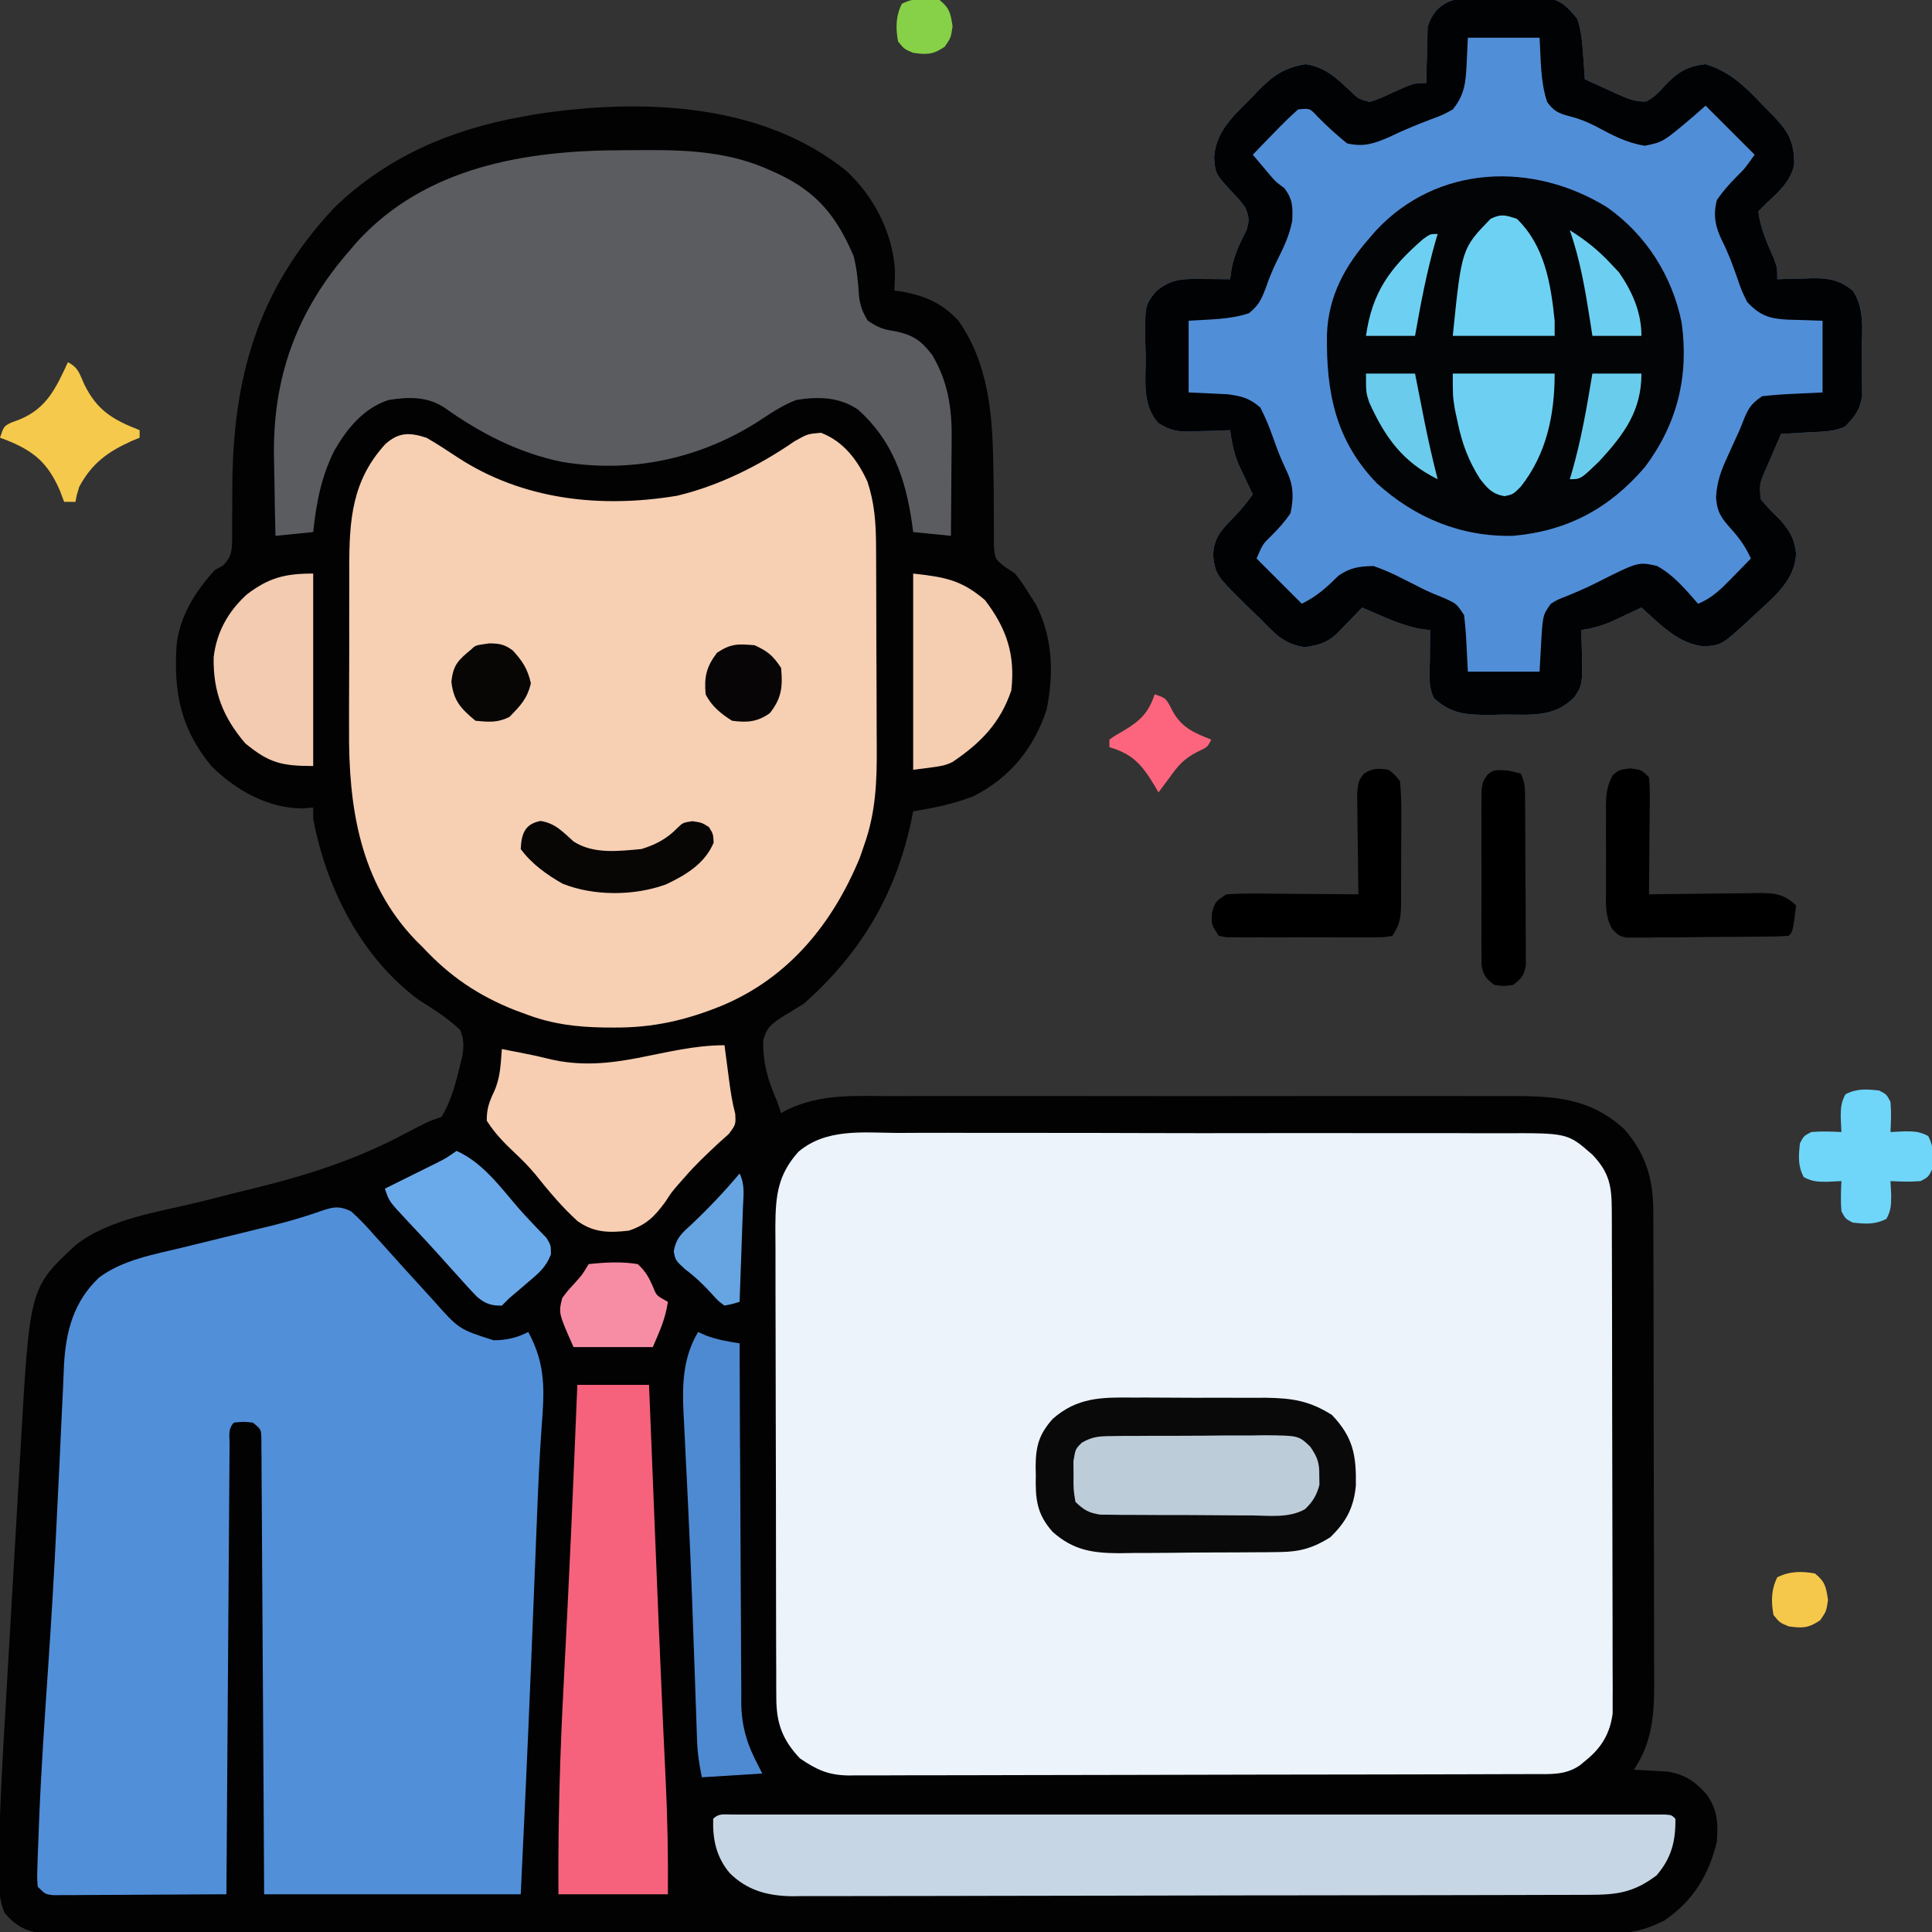
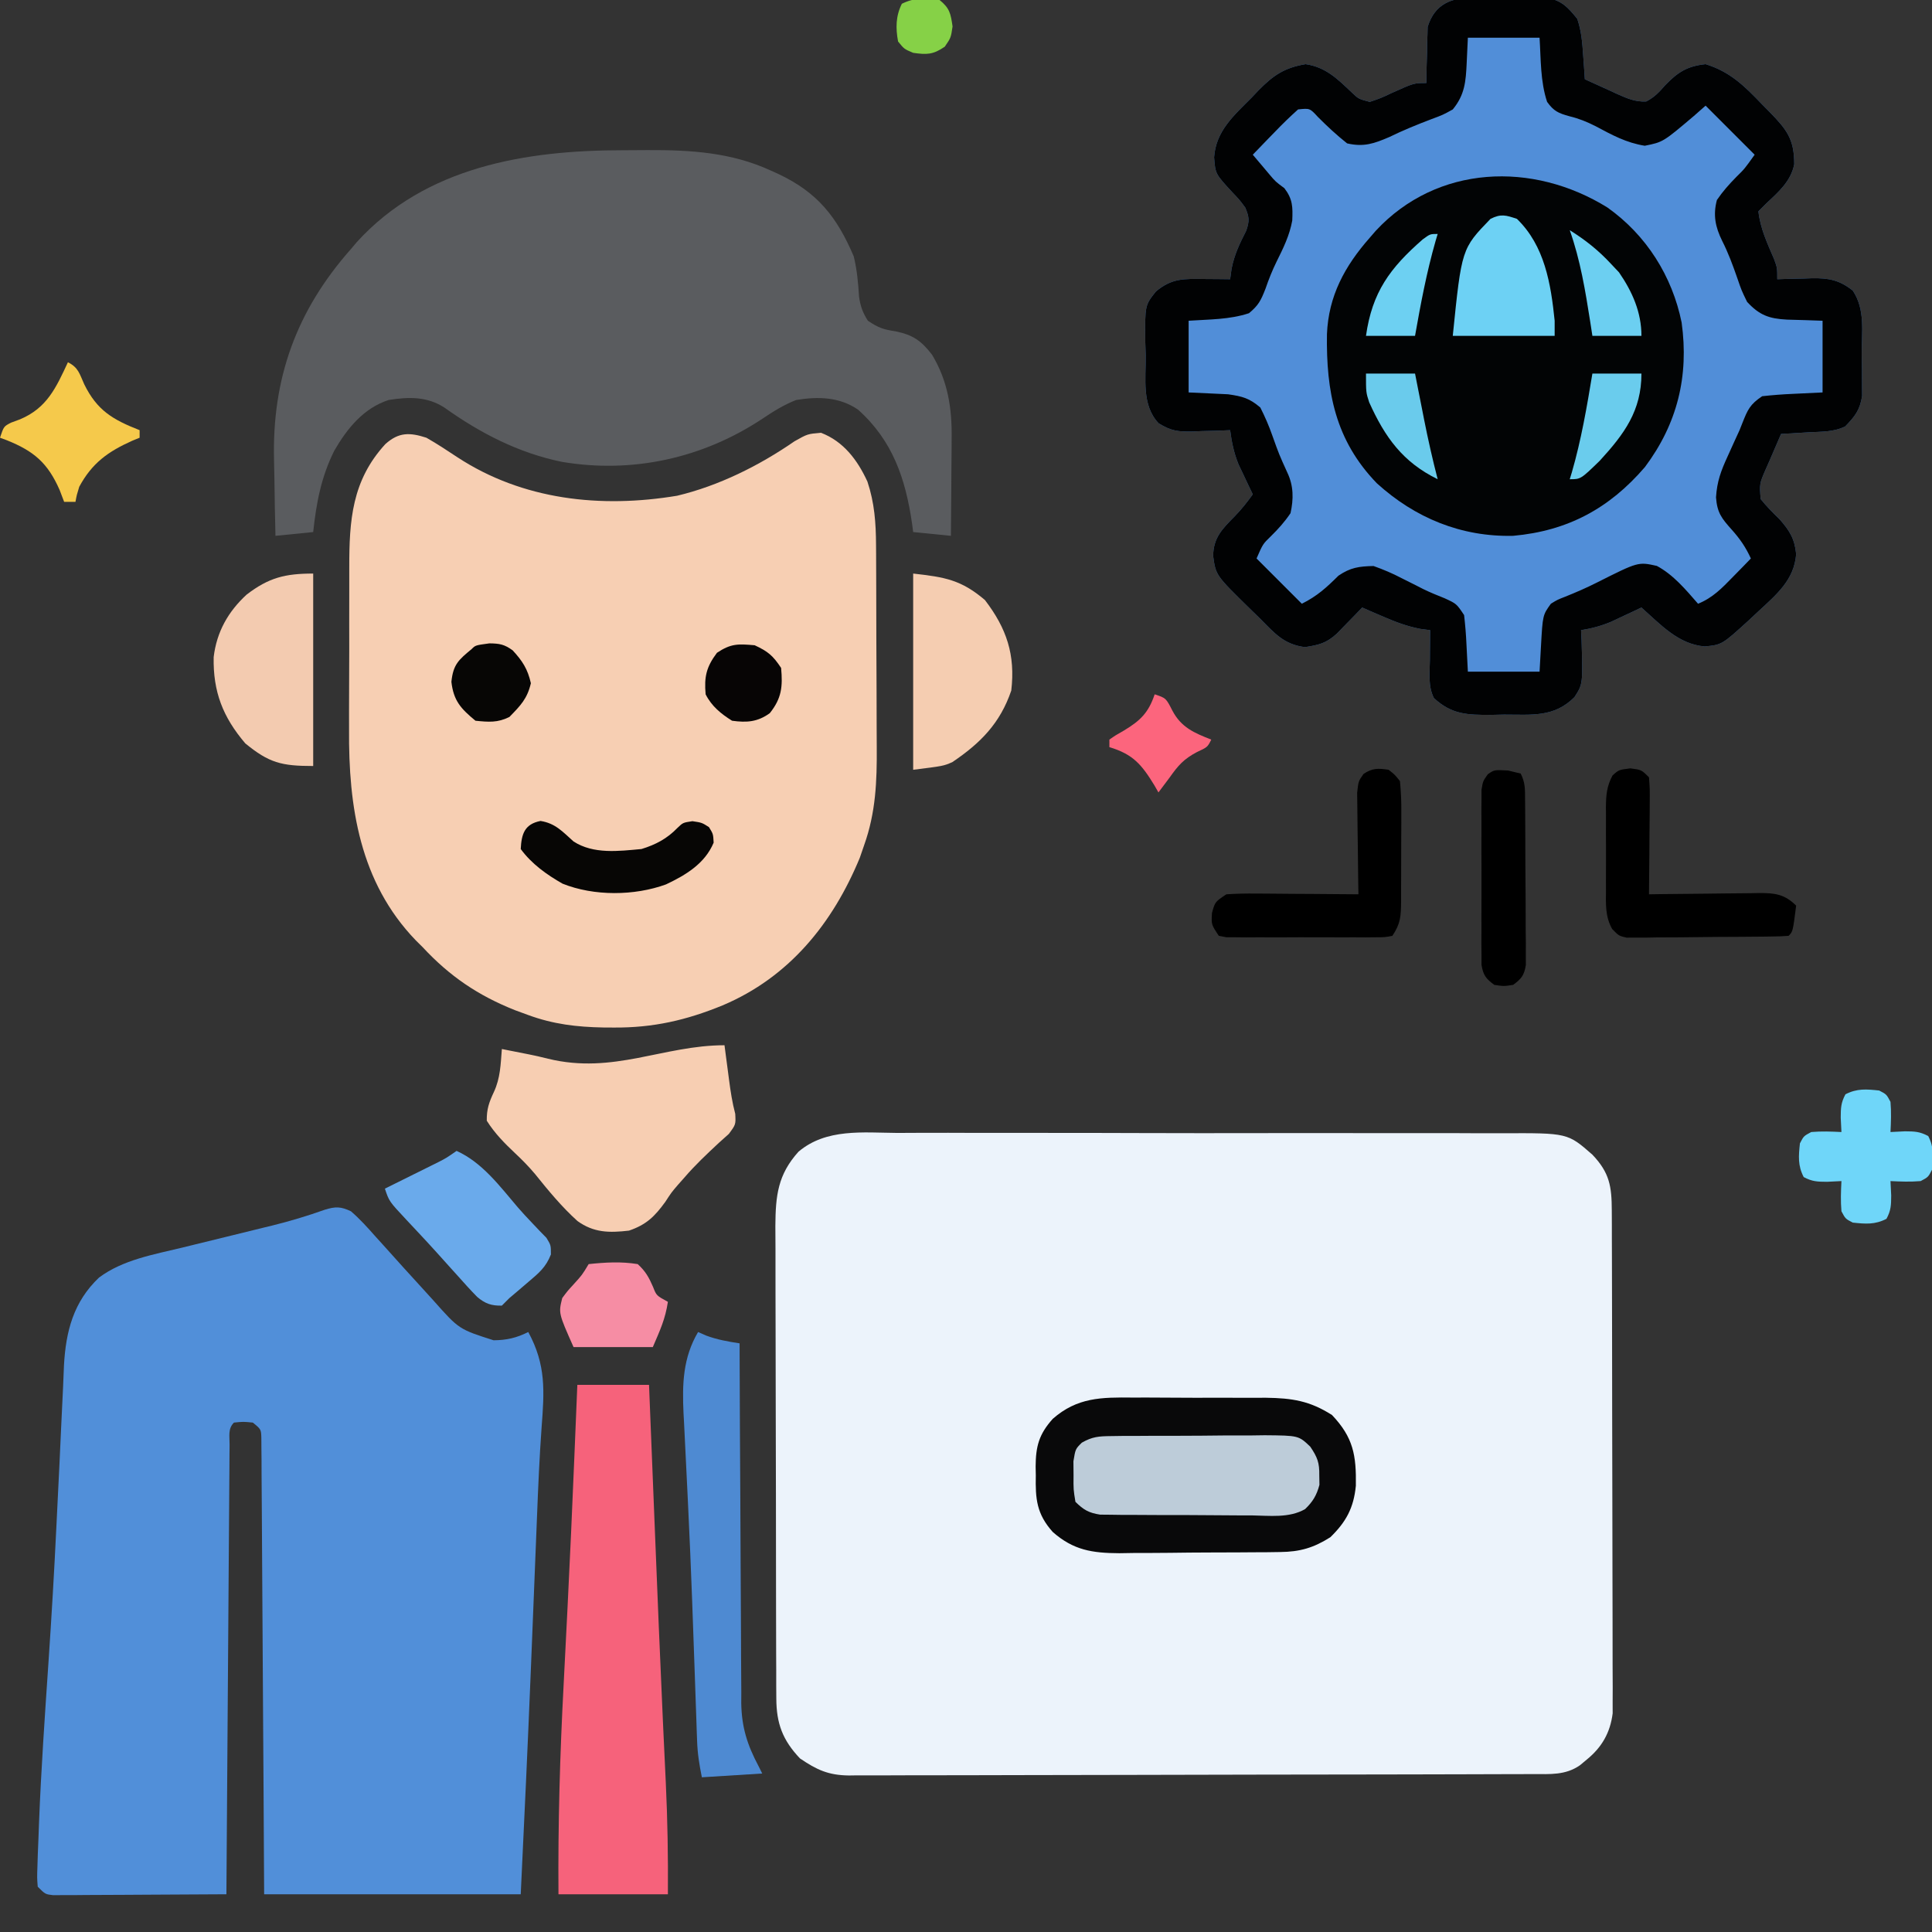
<svg xmlns="http://www.w3.org/2000/svg" width="512" height="512">
  <rect width="100%" height="100%" fill="#333333" stroke="none" />
-   <path d="M0 0 C7.281 6.693 12.201 16.235 12.926 26.156 C12.936 28.022 12.853 29.887 12.75 31.75 C13.307 31.825 13.864 31.9 14.438 31.977 C20.748 33.064 25.349 35.005 29.75 39.75 C37.587 50.938 38.73 64.035 38.973 77.262 C38.988 78.02 39.003 78.779 39.019 79.561 C39.09 83.432 39.125 87.299 39.109 91.17 C39.121 92.62 39.135 94.07 39.148 95.52 C39.145 96.815 39.142 98.11 39.138 99.445 C39.445 102.91 39.445 102.91 42.166 105.042 C43.445 105.888 43.445 105.888 44.75 106.75 C46.699 109.301 46.699 109.301 48.438 112.062 C49.019 112.966 49.6 113.87 50.199 114.801 C54.738 123.432 55.084 133.405 53.098 142.852 C49.746 153.063 43.363 160.881 33.75 165.75 C28.513 167.767 23.284 168.877 17.75 169.75 C17.554 170.719 17.358 171.689 17.156 172.688 C12.945 192.079 3.696 207.57 -11.25 220.75 C-13.11 221.92 -14.985 223.067 -16.875 224.188 C-19.774 226.117 -21.028 226.963 -21.98 230.344 C-22.154 236.362 -20.681 241.305 -18.25 246.75 C-17.92 247.74 -17.59 248.73 -17.25 249.75 C-16.752 249.467 -16.253 249.185 -15.74 248.893 C-6.814 244.555 2.324 245.187 12.01 245.232 C13.957 245.227 15.905 245.22 17.852 245.211 C23.119 245.193 28.385 245.2 33.651 245.213 C39.174 245.223 44.696 245.213 50.219 245.207 C59.49 245.2 68.761 245.209 78.032 245.229 C88.738 245.25 99.445 245.243 110.151 245.221 C119.358 245.203 128.565 245.201 137.772 245.211 C143.265 245.217 148.757 245.218 154.25 245.205 C159.414 245.193 164.577 245.201 169.741 245.224 C171.632 245.23 173.523 245.228 175.414 245.219 C187.33 245.169 197.002 245.568 206.18 253.977 C211.906 260.443 213.866 267.184 213.89 275.682 C213.896 276.87 213.902 278.059 213.908 279.284 C213.909 280.579 213.91 281.875 213.911 283.21 C213.916 284.595 213.921 285.98 213.926 287.365 C213.939 291.122 213.946 294.878 213.95 298.635 C213.953 300.984 213.957 303.334 213.962 305.684 C213.975 313.044 213.985 320.404 213.989 327.765 C213.993 336.245 214.011 344.726 214.04 353.206 C214.062 359.772 214.072 366.338 214.073 372.904 C214.074 376.82 214.08 380.737 214.098 384.653 C214.114 388.341 214.116 392.027 214.108 395.714 C214.106 397.701 214.12 399.688 214.134 401.674 C214.096 409.939 213.4 416.775 208.75 423.75 C209.558 423.787 210.366 423.825 211.199 423.863 C212.802 423.962 212.802 423.962 214.438 424.062 C215.493 424.121 216.549 424.179 217.637 424.238 C222.275 425.001 224.887 426.791 228 430.25 C230.936 434.445 231.074 437.722 230.75 442.75 C228.656 451.603 224.366 458.629 216.75 463.75 C211.67 466.263 208.011 467.125 202.25 467.128 C201.524 467.132 200.798 467.136 200.05 467.141 C197.623 467.152 195.196 467.141 192.769 467.131 C191.01 467.134 189.25 467.139 187.49 467.145 C182.659 467.158 177.827 467.151 172.996 467.142 C167.783 467.135 162.571 467.146 157.359 467.154 C147.151 467.167 136.943 467.165 126.735 467.156 C118.44 467.149 110.146 467.148 101.851 467.151 C100.671 467.152 99.491 467.152 98.276 467.153 C95.879 467.154 93.482 467.155 91.085 467.156 C68.605 467.164 46.125 467.154 23.645 467.138 C4.347 467.125 -14.952 467.127 -34.25 467.141 C-56.652 467.157 -79.054 467.163 -101.456 467.154 C-103.844 467.153 -106.231 467.152 -108.619 467.151 C-110.381 467.151 -110.381 467.151 -112.178 467.15 C-120.466 467.147 -128.754 467.152 -137.042 467.159 C-147.137 467.167 -157.232 467.165 -167.327 467.149 C-172.48 467.141 -177.633 467.138 -182.786 467.148 C-187.5 467.157 -192.213 467.152 -196.927 467.136 C-198.636 467.133 -200.344 467.134 -202.053 467.142 C-204.369 467.151 -206.685 467.141 -209.001 467.128 C-210.934 467.127 -210.934 467.127 -212.906 467.126 C-217.452 466.615 -220.062 465.113 -223.045 461.691 C-224.824 457.35 -224.625 453.347 -224.529 448.701 C-224.512 447.188 -224.512 447.188 -224.495 445.644 C-224.296 432.923 -223.541 420.226 -222.789 407.527 C-222.637 404.881 -222.484 402.234 -222.333 399.588 C-222.016 394.087 -221.694 388.587 -221.369 383.087 C-220.996 376.77 -220.631 370.453 -220.272 364.135 C-219.922 357.989 -219.565 351.843 -219.205 345.697 C-219.054 343.11 -218.905 340.523 -218.758 337.936 C-216.361 296.035 -216.361 296.035 -204.25 284.75 C-195.19 277.595 -182.045 275.95 -171.097 273.207 C-168.043 272.439 -164.989 271.666 -161.936 270.893 C-159.689 270.329 -157.44 269.776 -155.19 269.224 C-142.096 265.962 -129.395 261.786 -117.438 255.438 C-110.512 251.837 -110.512 251.837 -107.25 250.75 C-104.639 246.495 -103.413 241.565 -102.25 236.75 C-102.059 235.968 -101.868 235.185 -101.672 234.379 C-101.327 231.761 -101.32 230.235 -102.25 227.75 C-105.578 224.551 -109.361 222.211 -113.25 219.75 C-128.484 208.517 -137.814 190.058 -141.25 171.75 C-141.25 170.76 -141.25 169.77 -141.25 168.75 C-142.178 168.833 -143.106 168.915 -144.062 169 C-153.343 168.944 -161.8 164.137 -168.25 157.75 C-176.391 147.846 -178.252 138.256 -177.461 125.728 C-176.639 118.033 -172.422 111.348 -167.25 105.75 C-166.568 105.386 -165.886 105.022 -165.184 104.647 C-162.713 102.223 -162.769 100.396 -162.721 97.027 C-162.729 96.261 -162.738 95.496 -162.746 94.707 C-162.737 93.906 -162.727 93.105 -162.718 92.279 C-162.689 89.707 -162.686 87.135 -162.688 84.562 C-162.645 55.156 -156.186 31.614 -135.562 9.688 C-121.734 -3.657 -104.913 -10.867 -86.25 -14.25 C-85.034 -14.476 -83.819 -14.701 -82.566 -14.934 C-54.823 -19.191 -22.723 -18.29 0 0 Z " fill="#020203" transform="translate(224.25,45.25)" />
  <path d="M0 0 C1.91 -0.006 3.819 -0.016 5.729 -0.027 C10.896 -0.05 16.063 -0.035 21.23 -0.013 C26.646 0.006 32.062 -0.005 37.479 -0.011 C46.572 -0.018 55.664 0 64.757 0.033 C75.261 0.071 85.764 0.069 96.268 0.046 C106.386 0.025 116.503 0.032 126.621 0.052 C130.921 0.06 135.221 0.058 139.521 0.048 C144.586 0.038 149.651 0.052 154.716 0.085 C156.572 0.093 158.428 0.093 160.284 0.084 C177.643 0.005 177.643 0.005 184.205 5.76 C188.765 10.554 189.327 14.133 189.345 20.592 C189.351 21.784 189.357 22.975 189.363 24.203 C189.364 26.159 189.364 26.159 189.366 28.155 C189.371 29.544 189.376 30.934 189.381 32.324 C189.394 36.097 189.401 39.87 189.405 43.642 C189.408 46 189.412 48.358 189.417 50.716 C189.43 58.096 189.44 65.476 189.444 72.856 C189.448 81.371 189.466 89.886 189.495 98.4 C189.516 104.985 189.526 111.571 189.528 118.156 C189.529 122.088 189.535 126.019 189.553 129.951 C189.569 133.649 189.571 137.347 189.562 141.046 C189.561 143.046 189.575 145.047 189.589 147.047 C189.581 148.843 189.581 148.843 189.572 150.675 C189.574 151.711 189.575 152.748 189.577 153.816 C188.926 158.966 186.704 162.82 182.705 166.073 C182.117 166.564 181.529 167.055 180.924 167.561 C177.057 170.259 172.995 169.909 168.488 169.908 C167.694 169.911 166.9 169.915 166.082 169.919 C163.413 169.93 160.744 169.934 158.075 169.938 C156.165 169.944 154.254 169.95 152.344 169.957 C147.148 169.975 141.951 169.985 136.755 169.994 C133.509 169.999 130.263 170.005 127.017 170.011 C116.863 170.03 106.71 170.044 96.556 170.053 C84.831 170.063 73.107 170.089 61.383 170.129 C52.323 170.159 43.263 170.174 34.203 170.178 C28.791 170.18 23.379 170.189 17.966 170.214 C12.874 170.237 7.782 170.242 2.69 170.231 C0.822 170.231 -1.045 170.237 -2.913 170.251 C-5.466 170.268 -8.018 170.261 -10.571 170.248 C-11.307 170.259 -12.043 170.27 -12.802 170.281 C-18.316 170.213 -21.344 168.778 -25.795 165.76 C-30.394 160.913 -32.041 156.494 -32.063 149.86 C-32.071 148.678 -32.08 147.497 -32.088 146.279 C-32.088 144.991 -32.087 143.703 -32.086 142.376 C-32.092 141 -32.098 139.623 -32.106 138.246 C-32.124 134.512 -32.128 130.779 -32.13 127.045 C-32.131 124.71 -32.135 122.375 -32.141 120.04 C-32.159 111.887 -32.167 103.734 -32.166 95.581 C-32.165 87.993 -32.186 80.404 -32.217 72.816 C-32.243 66.292 -32.254 59.768 -32.253 53.244 C-32.252 49.351 -32.258 45.459 -32.279 41.566 C-32.299 37.903 -32.299 34.24 -32.284 30.576 C-32.281 28.6 -32.298 26.624 -32.315 24.648 C-32.258 16.57 -31.661 11.058 -26.188 4.974 C-18.826 -1.257 -9.074 -0.073 0 0 Z " fill="#ECF3FB" transform="translate(237.795,300.24)" />
  <path d="M0 0 C1.27 -0.006 2.539 -0.013 3.848 -0.02 C5.166 -0 6.485 0.019 7.844 0.039 C9.822 0.01 9.822 0.01 11.84 -0.02 C13.744 -0.01 13.744 -0.01 15.688 0 C16.844 0.006 18.001 0.011 19.193 0.017 C23.268 0.854 24.757 2.475 27.344 5.664 C28.449 8.98 28.665 11.868 28.906 15.352 C28.99 16.531 29.074 17.711 29.16 18.926 C29.221 19.829 29.281 20.733 29.344 21.664 C31.588 22.699 33.838 23.717 36.094 24.727 C36.728 25.021 37.362 25.316 38.016 25.619 C40.601 26.764 42.732 27.692 45.59 27.562 C47.784 26.438 49.039 25.083 50.656 23.227 C53.98 19.789 56.449 18.188 61.344 17.664 C67.811 19.676 71.597 23.4 76.219 28.227 C76.894 28.912 77.57 29.597 78.266 30.303 C82.834 34.977 84.858 37.527 84.836 44.207 C83.924 48.76 80.622 51.571 77.344 54.664 C76.354 55.654 76.354 55.654 75.344 56.664 C75.83 61.219 77.722 65.186 79.504 69.359 C80.344 71.664 80.344 71.664 80.344 74.664 C81.881 74.612 81.881 74.612 83.449 74.559 C84.81 74.53 86.171 74.503 87.531 74.477 C88.205 74.451 88.878 74.426 89.572 74.4 C94.052 74.335 96.804 74.888 100.344 77.664 C103.709 82.712 102.713 88.611 102.719 94.539 C102.743 95.819 102.768 97.099 102.793 98.418 C102.797 99.652 102.801 100.885 102.805 102.156 C102.813 103.284 102.821 104.412 102.83 105.574 C102.24 109.326 100.965 110.969 98.344 113.664 C95.302 115.185 92.063 115.038 88.719 115.227 C88.012 115.27 87.306 115.313 86.578 115.357 C84.834 115.464 83.089 115.564 81.344 115.664 C80.283 118.074 79.245 120.49 78.219 122.914 C77.916 123.596 77.613 124.278 77.301 124.98 C75.623 128.845 75.623 128.845 75.938 132.922 C77.5 134.858 79.181 136.56 80.969 138.289 C83.627 141.318 84.975 143.492 85.344 147.539 C84.833 154.338 80.106 158.253 75.344 162.664 C74.091 163.838 74.091 163.838 72.812 165.035 C65.674 171.536 65.674 171.536 61.094 171.977 C54.096 171.393 49.407 166.158 44.344 161.664 C43.608 162.013 42.872 162.363 42.113 162.723 C41.137 163.178 40.162 163.633 39.156 164.102 C38.193 164.554 37.23 165.006 36.238 165.473 C33.577 166.568 31.176 167.214 28.344 167.664 C28.39 168.605 28.437 169.546 28.484 170.516 C28.816 181.959 28.816 181.959 26.594 185.414 C21.155 190.853 15.266 190.031 7.969 190.039 C6.845 190.064 5.721 190.088 4.562 190.113 C-1.775 190.136 -5.904 190.057 -10.656 185.664 C-12.25 182.476 -11.758 179.035 -11.719 175.539 C-11.714 174.785 -11.71 174.031 -11.705 173.254 C-11.693 171.391 -11.675 169.527 -11.656 167.664 C-12.944 167.496 -12.944 167.496 -14.258 167.324 C-17.793 166.638 -20.732 165.531 -24.031 164.102 C-25.091 163.647 -26.15 163.191 -27.242 162.723 C-28.039 162.373 -28.835 162.024 -29.656 161.664 C-30.579 162.621 -30.579 162.621 -31.52 163.598 C-32.732 164.837 -32.732 164.837 -33.969 166.102 C-34.769 166.925 -35.57 167.749 -36.395 168.598 C-39.185 171.147 -41.137 171.583 -44.844 172.164 C-50.412 171.434 -52.798 168.556 -56.656 164.664 C-57.628 163.715 -58.601 162.767 -59.574 161.82 C-68.457 153.111 -68.457 153.111 -69.156 148.039 C-69.13 143.198 -66.761 140.852 -63.48 137.523 C-61.672 135.68 -60.162 133.759 -58.656 131.664 C-59.006 130.94 -59.355 130.215 -59.715 129.469 C-60.397 128.019 -60.397 128.019 -61.094 126.539 C-61.772 125.112 -61.772 125.112 -62.465 123.656 C-63.668 120.635 -64.241 117.88 -64.656 114.664 C-65.753 114.71 -66.85 114.757 -67.98 114.805 C-69.435 114.842 -70.889 114.879 -72.344 114.914 C-73.065 114.948 -73.786 114.981 -74.529 115.016 C-78.394 115.086 -80.237 114.923 -83.613 112.836 C-88.153 108.009 -86.957 101.092 -87.031 94.852 C-87.069 93.675 -87.106 92.499 -87.145 91.287 C-87.243 81.574 -87.243 81.574 -84.32 77.902 C-80.078 74.338 -76.85 74.552 -71.469 74.602 C-69.56 74.615 -69.56 74.615 -67.613 74.629 C-66.637 74.641 -65.662 74.652 -64.656 74.664 C-64.535 73.769 -64.414 72.875 -64.289 71.953 C-63.557 68.151 -62.14 65.235 -60.398 61.812 C-59.497 59.204 -59.59 58.195 -60.656 55.664 C-62.239 53.543 -62.239 53.543 -64.156 51.539 C-68.575 46.74 -68.575 46.74 -68.906 42.352 C-68.431 35.339 -63.626 31.242 -58.906 26.477 C-58.311 25.848 -57.715 25.22 -57.102 24.572 C-53.14 20.563 -50.25 18.611 -44.656 17.664 C-39.342 18.456 -36.259 21.528 -32.488 25.105 C-30.635 26.879 -30.635 26.879 -27.656 27.664 C-24.747 26.678 -24.747 26.678 -21.656 25.227 C-15.959 22.664 -15.959 22.664 -12.656 22.664 C-12.642 21.495 -12.628 20.326 -12.613 19.121 C-12.566 17.573 -12.518 16.025 -12.469 14.477 C-12.46 13.323 -12.46 13.323 -12.451 12.146 C-12.422 11.396 -12.393 10.645 -12.363 9.871 C-12.348 9.185 -12.332 8.499 -12.316 7.792 C-10.401 1.613 -5.965 0.029 0 0 Z " fill="#518ED8" transform="translate(390.656,-0.664)" />
  <path d="M0 0 C2.399 2.069 4.469 4.377 6.562 6.75 C7.171 7.42 7.779 8.09 8.406 8.781 C10.28 10.846 12.14 12.923 14 15 C15.652 16.824 17.309 18.644 18.972 20.458 C19.958 21.534 20.94 22.614 21.916 23.698 C28.629 31.258 28.629 31.258 37.812 34.188 C41.273 34.156 43.868 33.566 47 32 C51.748 40.774 51.26 47.627 50.523 57.343 C49.962 65.165 49.622 72.99 49.316 80.824 C49.256 82.325 49.196 83.827 49.135 85.328 C49.008 88.488 48.881 91.648 48.756 94.809 C48.431 103 48.099 111.192 47.766 119.383 C47.733 120.19 47.7 120.997 47.666 121.828 C46.865 141.557 45.946 161.278 45 181 C22.56 181 0.12 181 -23 181 C-23.049 172.144 -23.098 163.288 -23.148 154.164 C-23.188 147.856 -23.229 141.549 -23.272 135.241 C-23.328 127.062 -23.38 118.882 -23.422 110.702 C-23.455 104.228 -23.495 97.754 -23.543 91.279 C-23.568 87.85 -23.59 84.42 -23.603 80.991 C-23.619 77.166 -23.649 73.342 -23.681 69.518 C-23.683 68.375 -23.685 67.232 -23.688 66.055 C-23.699 65.017 -23.71 63.979 -23.722 62.91 C-23.727 62.005 -23.733 61.1 -23.738 60.167 C-23.799 57.789 -23.799 57.789 -26 56 C-28.542 55.75 -28.542 55.75 -31 56 C-32.647 57.647 -32.142 59.558 -32.158 61.828 C-32.168 62.873 -32.178 63.917 -32.188 64.994 C-32.194 66.15 -32.199 67.305 -32.205 68.496 C-32.215 69.706 -32.225 70.916 -32.235 72.162 C-32.262 75.488 -32.283 78.814 -32.303 82.141 C-32.325 85.613 -32.353 89.086 -32.379 92.559 C-32.429 99.139 -32.474 105.719 -32.517 112.299 C-32.567 119.789 -32.622 127.279 -32.677 134.768 C-32.791 150.179 -32.898 165.589 -33 181 C-39.799 181.051 -46.599 181.086 -53.398 181.11 C-55.712 181.12 -58.027 181.134 -60.341 181.151 C-63.662 181.175 -66.983 181.186 -70.305 181.195 C-71.344 181.206 -72.384 181.216 -73.455 181.227 C-74.416 181.227 -75.377 181.227 -76.367 181.227 C-77.215 181.231 -78.063 181.236 -78.937 181.241 C-81 181 -81 181 -83 179 C-83.183 176.657 -83.183 176.657 -83.082 173.641 C-83.046 172.486 -83.01 171.332 -82.973 170.143 C-82.92 168.858 -82.867 167.574 -82.812 166.25 C-82.762 164.879 -82.712 163.508 -82.662 162.136 C-82.109 147.953 -81.123 133.794 -80.16 119.634 C-79.345 107.615 -78.632 95.597 -78.057 83.564 C-77.939 81.086 -77.816 78.608 -77.693 76.131 C-77.225 66.779 -77.225 66.779 -76.803 57.426 C-76.649 53.825 -76.475 50.224 -76.286 46.624 C-76.191 44.705 -76.12 42.784 -76.049 40.864 C-75.55 31.794 -73.526 23.984 -66.75 17.562 C-60.438 12.843 -52.225 11.451 -44.688 9.625 C-43.834 9.414 -42.98 9.204 -42.1 8.987 C-38.493 8.097 -34.884 7.216 -31.274 6.334 C-28.62 5.684 -25.966 5.03 -23.312 4.375 C-22.512 4.181 -21.712 3.987 -20.887 3.788 C-16.131 2.614 -11.518 1.223 -6.9 -0.417 C-4.076 -1.284 -2.691 -1.272 0 0 Z " fill="#518FD9" transform="translate(93,321)" />
  <path d="M0 0 C2.818 1.603 5.49 3.368 8.191 5.16 C25.528 16.517 46.2 18.744 66.445 15.375 C77.489 12.749 88.235 7.384 97.562 0.938 C101 -1 101 -1 104.562 -1.312 C110.53 0.966 114.239 5.892 116.875 11.625 C118.757 17.272 119.13 22.551 119.161 28.483 C119.166 29.208 119.171 29.932 119.176 30.679 C119.191 33.06 119.198 35.442 119.203 37.824 C119.207 39.053 119.207 39.053 119.212 40.307 C119.227 44.644 119.236 48.982 119.24 53.319 C119.246 57.773 119.27 62.226 119.298 66.68 C119.317 70.128 119.322 73.576 119.324 77.024 C119.327 78.665 119.335 80.305 119.348 81.945 C119.416 91.027 119.096 99.339 116 108 C115.435 109.64 115.435 109.64 114.859 111.312 C107.667 128.735 96.11 143.005 78.466 150.446 C68.836 154.384 60.122 156.379 49.688 156.312 C48.763 156.307 47.838 156.301 46.885 156.295 C39.885 156.171 33.608 155.428 27 153 C25.26 152.362 25.26 152.362 23.484 151.711 C13.687 147.813 6.166 142.718 -1 135 C-1.605 134.401 -2.209 133.801 -2.832 133.184 C-17.667 117.782 -20.659 97.766 -20.496 77.285 C-20.496 75.652 -20.498 74.019 -20.501 72.385 C-20.502 68.998 -20.49 65.611 -20.467 62.223 C-20.438 57.908 -20.441 53.593 -20.454 49.277 C-20.461 45.918 -20.453 42.559 -20.44 39.2 C-20.436 37.609 -20.435 36.018 -20.439 34.427 C-20.456 21.913 -19.742 11.337 -10.875 1.688 C-7.325 -1.508 -4.41 -1.423 0 0 Z " fill="#F7CFB3" transform="translate(113,116)" />
  <path d="M0 0 C2.179 -0.002 4.357 -0.02 6.535 -0.039 C17.883 -0.087 28.691 0.57 39.131 5.373 C39.811 5.681 40.492 5.989 41.193 6.307 C51.543 11.19 56.7 17.71 61.131 28.123 C62.005 31.69 62.309 35.158 62.537 38.818 C62.908 41.37 63.501 43.013 64.881 45.185 C67.783 47.12 68.962 47.486 72.256 47.998 C76.799 48.949 78.986 50.439 81.881 54.185 C86.091 61.202 87.194 68.393 87.076 76.404 C87.074 77.147 87.071 77.891 87.068 78.657 C87.057 81 87.032 83.342 87.006 85.685 C86.996 87.287 86.987 88.888 86.979 90.49 C86.957 94.389 86.922 98.287 86.881 102.185 C83.581 101.855 80.281 101.525 76.881 101.185 C76.734 100.06 76.734 100.06 76.584 98.912 C74.847 87.023 71.451 76.953 62.26 68.736 C57.298 65.345 51.676 65.243 45.881 66.185 C42.599 67.464 39.799 69.227 36.881 71.185 C21.116 81.622 2.477 85.752 -16.256 82.572 C-27.746 80.206 -37.855 74.973 -47.369 68.185 C-51.988 65.217 -56.821 65.345 -62.119 66.185 C-68.789 68.349 -73.122 73.738 -76.533 79.627 C-80.009 86.61 -81.297 93.468 -82.119 101.185 C-87.069 101.68 -87.069 101.68 -92.119 102.185 C-92.245 97.209 -92.334 92.234 -92.394 87.256 C-92.418 85.571 -92.452 83.885 -92.496 82.2 C-93.045 60.541 -86.637 42.602 -72.119 26.185 C-71.612 25.585 -71.106 24.984 -70.584 24.365 C-52.386 4.352 -25.718 -0.003 0 0 Z " fill="#5A5C5F" transform="translate(165.119,39.815)" />
  <path d="M0 0 C1.27 -0.006 2.539 -0.013 3.848 -0.02 C5.166 -0 6.485 0.019 7.844 0.039 C9.822 0.01 9.822 0.01 11.84 -0.02 C13.744 -0.01 13.744 -0.01 15.688 0 C16.844 0.006 18.001 0.011 19.193 0.017 C23.268 0.854 24.757 2.475 27.344 5.664 C28.449 8.98 28.665 11.868 28.906 15.352 C28.99 16.531 29.074 17.711 29.16 18.926 C29.221 19.829 29.281 20.733 29.344 21.664 C31.588 22.699 33.838 23.717 36.094 24.727 C36.728 25.021 37.362 25.316 38.016 25.619 C40.601 26.764 42.732 27.692 45.59 27.562 C47.784 26.438 49.039 25.083 50.656 23.227 C53.98 19.789 56.449 18.188 61.344 17.664 C67.811 19.676 71.597 23.4 76.219 28.227 C76.894 28.912 77.57 29.597 78.266 30.303 C82.834 34.977 84.858 37.527 84.836 44.207 C83.924 48.76 80.622 51.571 77.344 54.664 C76.354 55.654 76.354 55.654 75.344 56.664 C75.83 61.219 77.722 65.186 79.504 69.359 C80.344 71.664 80.344 71.664 80.344 74.664 C81.881 74.612 81.881 74.612 83.449 74.559 C84.81 74.53 86.171 74.503 87.531 74.477 C88.205 74.451 88.878 74.426 89.572 74.4 C94.052 74.335 96.804 74.888 100.344 77.664 C103.709 82.712 102.713 88.611 102.719 94.539 C102.743 95.819 102.768 97.099 102.793 98.418 C102.797 99.652 102.801 100.885 102.805 102.156 C102.813 103.284 102.821 104.412 102.83 105.574 C102.24 109.326 100.965 110.969 98.344 113.664 C95.302 115.185 92.063 115.038 88.719 115.227 C88.012 115.27 87.306 115.313 86.578 115.357 C84.834 115.464 83.089 115.564 81.344 115.664 C80.283 118.074 79.245 120.49 78.219 122.914 C77.916 123.596 77.613 124.278 77.301 124.98 C75.623 128.845 75.623 128.845 75.938 132.922 C77.5 134.858 79.181 136.56 80.969 138.289 C83.627 141.318 84.975 143.492 85.344 147.539 C84.833 154.338 80.106 158.253 75.344 162.664 C74.091 163.838 74.091 163.838 72.812 165.035 C65.674 171.536 65.674 171.536 61.094 171.977 C54.096 171.393 49.407 166.158 44.344 161.664 C43.608 162.013 42.872 162.363 42.113 162.723 C41.137 163.178 40.162 163.633 39.156 164.102 C38.193 164.554 37.23 165.006 36.238 165.473 C33.577 166.568 31.176 167.214 28.344 167.664 C28.39 168.605 28.437 169.546 28.484 170.516 C28.816 181.959 28.816 181.959 26.594 185.414 C21.155 190.853 15.266 190.031 7.969 190.039 C6.845 190.064 5.721 190.088 4.562 190.113 C-1.775 190.136 -5.904 190.057 -10.656 185.664 C-12.25 182.476 -11.758 179.035 -11.719 175.539 C-11.714 174.785 -11.71 174.031 -11.705 173.254 C-11.693 171.391 -11.675 169.527 -11.656 167.664 C-12.944 167.496 -12.944 167.496 -14.258 167.324 C-17.793 166.638 -20.732 165.531 -24.031 164.102 C-25.091 163.647 -26.15 163.191 -27.242 162.723 C-28.039 162.373 -28.835 162.024 -29.656 161.664 C-30.579 162.621 -30.579 162.621 -31.52 163.598 C-32.732 164.837 -32.732 164.837 -33.969 166.102 C-34.769 166.925 -35.57 167.749 -36.395 168.598 C-39.185 171.147 -41.137 171.583 -44.844 172.164 C-50.412 171.434 -52.798 168.556 -56.656 164.664 C-57.628 163.715 -58.601 162.767 -59.574 161.82 C-68.457 153.111 -68.457 153.111 -69.156 148.039 C-69.13 143.198 -66.761 140.852 -63.48 137.523 C-61.672 135.68 -60.162 133.759 -58.656 131.664 C-59.006 130.94 -59.355 130.215 -59.715 129.469 C-60.397 128.019 -60.397 128.019 -61.094 126.539 C-61.772 125.112 -61.772 125.112 -62.465 123.656 C-63.668 120.635 -64.241 117.88 -64.656 114.664 C-65.753 114.71 -66.85 114.757 -67.98 114.805 C-69.435 114.842 -70.889 114.879 -72.344 114.914 C-73.065 114.948 -73.786 114.981 -74.529 115.016 C-78.394 115.086 -80.237 114.923 -83.613 112.836 C-88.153 108.009 -86.957 101.092 -87.031 94.852 C-87.069 93.675 -87.106 92.499 -87.145 91.287 C-87.243 81.574 -87.243 81.574 -84.32 77.902 C-80.078 74.338 -76.85 74.552 -71.469 74.602 C-69.56 74.615 -69.56 74.615 -67.613 74.629 C-66.637 74.641 -65.662 74.652 -64.656 74.664 C-64.535 73.769 -64.414 72.875 -64.289 71.953 C-63.557 68.151 -62.14 65.235 -60.398 61.812 C-59.497 59.204 -59.59 58.195 -60.656 55.664 C-62.239 53.543 -62.239 53.543 -64.156 51.539 C-68.575 46.74 -68.575 46.74 -68.906 42.352 C-68.431 35.339 -63.626 31.242 -58.906 26.477 C-58.311 25.848 -57.715 25.22 -57.102 24.572 C-53.14 20.563 -50.25 18.611 -44.656 17.664 C-39.342 18.456 -36.259 21.528 -32.488 25.105 C-30.635 26.879 -30.635 26.879 -27.656 27.664 C-24.747 26.678 -24.747 26.678 -21.656 25.227 C-15.959 22.664 -15.959 22.664 -12.656 22.664 C-12.642 21.495 -12.628 20.326 -12.613 19.121 C-12.566 17.573 -12.518 16.025 -12.469 14.477 C-12.46 13.323 -12.46 13.323 -12.451 12.146 C-12.422 11.396 -12.393 10.645 -12.363 9.871 C-12.348 9.185 -12.332 8.499 -12.316 7.792 C-10.401 1.613 -5.965 0.029 0 0 Z M-1.656 10.664 C-1.759 12.871 -1.863 15.078 -1.969 17.352 C-2.199 22.286 -2.464 25.776 -5.656 29.664 C-8.258 31.105 -8.258 31.105 -11.281 32.227 C-15.1 33.682 -18.798 35.182 -22.469 36.977 C-26.512 38.715 -29.22 39.676 -33.656 38.664 C-36.429 36.469 -38.929 34.141 -41.422 31.633 C-43.535 29.334 -43.535 29.334 -46.656 29.664 C-48.824 31.614 -50.835 33.563 -52.844 35.664 C-53.403 36.236 -53.961 36.809 -54.537 37.398 C-55.917 38.814 -57.288 40.238 -58.656 41.664 C-57.742 42.749 -56.825 43.832 -55.906 44.914 C-55.362 45.561 -54.818 46.208 -54.258 46.875 C-52.634 48.792 -52.634 48.792 -50.281 50.539 C-48.068 53.433 -48.042 55.516 -48.195 59.102 C-48.908 63.066 -50.569 66.424 -52.355 70.012 C-53.513 72.373 -54.429 74.681 -55.281 77.164 C-56.546 80.383 -57.127 81.542 -59.656 83.664 C-64.811 85.382 -70.256 85.29 -75.656 85.664 C-75.656 91.934 -75.656 98.204 -75.656 104.664 C-70.432 104.908 -70.432 104.908 -65.207 105.152 C-61.412 105.699 -59.559 106.176 -56.656 108.664 C-55.386 111.185 -54.392 113.464 -53.469 116.102 C-51.692 121.072 -51.692 121.072 -49.516 125.871 C-47.827 129.395 -47.82 132.889 -48.656 136.664 C-50.226 138.996 -51.925 140.873 -53.93 142.84 C-55.981 144.831 -55.981 144.831 -57.656 148.664 C-53.696 152.624 -49.736 156.584 -45.656 160.664 C-41.562 158.617 -39.15 156.397 -35.949 153.223 C-32.76 151.055 -30.506 150.749 -26.656 150.664 C-23.947 151.631 -21.67 152.593 -19.156 153.914 C-17.896 154.545 -16.636 155.176 -15.375 155.805 C-14.763 156.119 -14.15 156.432 -13.52 156.756 C-11.646 157.669 -9.75 158.443 -7.812 159.211 C-4.656 160.664 -4.656 160.664 -2.656 163.664 C-2.356 166.26 -2.148 168.75 -2.031 171.352 C-1.907 173.765 -1.784 176.178 -1.656 178.664 C4.614 178.664 10.884 178.664 17.344 178.664 C17.529 175.323 17.529 175.323 17.719 171.914 C18.177 163.671 18.177 163.671 20.344 160.664 C22.051 159.609 22.051 159.609 24.156 158.789 C27.027 157.636 29.783 156.442 32.547 155.043 C43.485 149.536 43.485 149.536 48.422 150.633 C52.83 152.998 56.091 156.937 59.344 160.664 C63.247 159.077 65.679 156.531 68.594 153.539 C69.486 152.629 70.378 151.719 71.297 150.781 C71.972 150.083 72.648 149.384 73.344 148.664 C71.995 145.706 70.448 143.456 68.281 141.039 C65.619 138.058 64.413 136.591 64.105 132.477 C64.369 128.259 65.4 125.492 67.156 121.664 C67.939 119.932 67.939 119.932 68.738 118.164 C69.268 117.009 69.798 115.854 70.344 114.664 C70.596 114.029 70.847 113.393 71.107 112.738 C72.498 109.232 73.114 107.817 76.344 105.664 C79.105 105.363 81.764 105.155 84.531 105.039 C87.109 104.915 89.688 104.792 92.344 104.664 C92.344 98.394 92.344 92.124 92.344 85.664 C87.633 85.494 87.633 85.494 82.921 85.366 C78.139 85.121 75.59 84.173 72.344 80.664 C70.867 77.641 70.867 77.641 69.719 74.289 C68.534 70.893 67.363 67.702 65.734 64.492 C63.917 60.796 63.28 57.637 64.344 53.664 C65.897 51.386 67.586 49.485 69.52 47.523 C71.667 45.417 71.667 45.417 74.344 41.664 C70.054 37.374 65.764 33.084 61.344 28.664 C60.312 29.572 59.281 30.479 58.219 31.414 C50.071 38.319 50.071 38.319 45.219 39.289 C40.295 38.495 36.595 36.458 32.223 34.121 C29.857 32.924 27.835 32.1 25.281 31.477 C22.314 30.656 21.12 30.131 19.344 27.664 C17.532 22.228 17.709 16.351 17.344 10.664 C11.074 10.664 4.804 10.664 -1.656 10.664 Z " fill="#010203" transform="translate(390.656,-0.664)" />
  <path d="M0 0 C10.282 7.296 17.154 18.156 19.652 30.48 C21.609 44.664 18.535 57.266 9.922 68.777 C0.48 79.755 -10.532 85.693 -25 87 C-38.743 87.315 -50.976 82.285 -61.121 73.074 C-72.18 61.639 -74.565 48.771 -74.344 33.559 C-73.936 23.417 -69.61 15.506 -63 8 C-62.477 7.395 -61.953 6.791 -61.414 6.168 C-45.146 -11.36 -19.815 -12.305 0 0 Z " fill="#020405" transform="translate(426,55)" />
-   <path d="M0 0 C0.883 -0.003 1.765 -0.005 2.675 -0.008 C3.656 -0.006 4.636 -0.003 5.647 -0.001 C6.68 -0.003 7.714 -0.004 8.778 -0.006 C12.269 -0.01 15.76 -0.007 19.251 -0.004 C21.742 -0.005 24.233 -0.007 26.724 -0.009 C32.805 -0.013 38.886 -0.012 44.967 -0.009 C49.907 -0.007 54.847 -0.007 59.787 -0.008 C60.839 -0.008 60.839 -0.008 61.913 -0.008 C63.338 -0.009 64.764 -0.009 66.189 -0.009 C79.57 -0.012 92.951 -0.009 106.333 -0.004 C117.827 0.001 129.321 0 140.815 -0.005 C154.146 -0.01 167.478 -0.012 180.81 -0.009 C182.23 -0.009 183.65 -0.008 185.071 -0.008 C185.769 -0.008 186.468 -0.008 187.188 -0.008 C192.125 -0.007 197.062 -0.008 201.999 -0.01 C208.637 -0.014 215.276 -0.011 221.914 -0.006 C224.358 -0.004 226.803 -0.005 229.247 -0.007 C232.568 -0.01 235.889 -0.006 239.21 -0.001 C240.681 -0.004 240.681 -0.004 242.182 -0.008 C243.506 -0.004 243.506 -0.004 244.857 0 C246.009 0 246.009 0 247.183 0 C248.929 0.126 248.929 0.126 249.929 1.126 C249.991 7.1 248.895 11.516 244.929 16.126 C238.878 20.695 234.397 21.275 227.004 21.273 C226.08 21.277 225.156 21.28 224.204 21.284 C221.095 21.295 217.986 21.299 214.877 21.303 C212.653 21.309 210.429 21.316 208.205 21.323 C202.154 21.34 196.102 21.351 190.05 21.359 C186.27 21.364 182.49 21.37 178.71 21.376 C168.242 21.393 157.774 21.408 147.305 21.415 C144.589 21.417 141.873 21.419 139.157 21.421 C138.144 21.422 138.144 21.422 137.111 21.422 C126.179 21.431 115.246 21.456 104.314 21.489 C93.086 21.522 81.858 21.539 70.63 21.543 C64.327 21.545 58.025 21.554 51.722 21.579 C45.792 21.603 39.862 21.607 33.932 21.597 C31.756 21.596 29.581 21.602 27.406 21.616 C24.433 21.634 21.461 21.627 18.488 21.614 C17.201 21.63 17.201 21.63 15.889 21.647 C9.497 21.579 3.948 20.139 -0.692 15.509 C-4.26 11.254 -5.237 6.62 -5.071 1.126 C-3.535 -0.41 -2.141 0 0 0 Z " fill="#C6D6E4" transform="translate(194.071,480.874)" />
  <path d="M0 0 C6.27 0 12.54 0 19 0 C19.121 3.009 19.121 3.009 19.244 6.079 C19.585 14.592 19.928 23.106 20.271 31.62 C20.375 34.177 20.478 36.735 20.58 39.293 C21.567 63.834 21.567 63.834 22.645 88.371 C22.692 89.408 22.739 90.445 22.788 91.513 C23 96.124 23.217 100.734 23.441 105.344 C23.91 115.244 24.074 125.089 24 135 C14.43 135 4.86 135 -5 135 C-5.144 116.375 -4.609 97.908 -3.625 79.312 C-3.486 76.612 -3.35 73.911 -3.214 71.21 C-3.18 70.535 -3.146 69.859 -3.11 69.163 C-3.042 67.795 -2.973 66.428 -2.904 65.061 C-2.801 63.018 -2.697 60.975 -2.593 58.933 C-1.93 45.833 -1.358 32.73 -0.812 19.625 C-0.77 18.608 -0.727 17.592 -0.684 16.544 C-0.453 11.03 -0.226 5.515 0 0 Z " fill="#F6627B" transform="translate(153,367)" />
  <path d="M0 0 C1.257 -0.002 2.514 -0.005 3.809 -0.007 C6.459 -0.006 9.107 0.004 11.757 0.032 C15.133 0.066 18.507 0.06 21.883 0.041 C25.131 0.028 28.378 0.046 31.625 0.062 C33.428 0.055 33.428 0.055 35.268 0.047 C42.243 0.145 46.893 0.852 52.812 4.629 C58.459 10.573 59.264 15.319 59.129 23.359 C58.561 29.223 56.552 32.934 52.375 37.004 C47.923 39.827 44.316 40.879 39.048 40.935 C37.913 40.951 36.778 40.967 35.608 40.984 C34.39 40.989 33.173 40.994 31.918 41 C30.657 41.009 29.395 41.018 28.096 41.027 C25.429 41.042 22.762 41.052 20.094 41.054 C16.695 41.06 13.297 41.097 9.897 41.143 C6.633 41.18 3.37 41.181 0.105 41.188 C-1.106 41.207 -2.318 41.227 -3.566 41.247 C-10.726 41.209 -15.713 40.453 -21.188 35.629 C-25.506 30.818 -25.81 26.802 -25.688 20.629 C-25.703 19.848 -25.718 19.067 -25.734 18.262 C-25.698 12.933 -24.865 9.725 -21.188 5.629 C-14.708 -0.056 -8.32 -0.092 0 0 Z " fill="#09090A" transform="translate(300.188,370.371)" />
  <path d="M0 0 C0.199 1.52 0.199 1.52 0.402 3.07 C0.581 4.422 0.759 5.773 0.938 7.125 C1.025 7.79 1.112 8.455 1.201 9.141 C1.61 12.226 2.047 15.175 2.848 18.188 C3 21 3 21 1.156 23.492 C0.28 24.279 -0.597 25.065 -1.5 25.875 C-4.688 28.846 -7.786 31.754 -10.625 35.062 C-11.184 35.693 -11.744 36.323 -12.32 36.973 C-14.075 39.022 -14.075 39.022 -15.68 41.496 C-18.509 45.387 -20.706 47.56 -25.316 49.129 C-30.569 49.737 -34.635 49.7 -38.97 46.583 C-43.165 42.794 -46.699 38.491 -50.235 34.095 C-51.893 32.127 -53.614 30.373 -55.492 28.617 C-58.34 25.931 -60.897 23.335 -63 20 C-63.045 16.957 -62.406 15.145 -61.121 12.402 C-59.385 8.682 -59.328 5.062 -59 1 C-58.394 1.121 -57.788 1.242 -57.164 1.367 C-55.384 1.723 -53.602 2.074 -51.82 2.422 C-50.12 2.77 -48.424 3.147 -46.742 3.578 C-29.445 7.797 -16.201 0 0 0 Z " fill="#F7CEB2" transform="translate(192,277)" />
  <path d="M0 0 C1.052 0.464 1.052 0.464 2.125 0.938 C5.092 2.034 7.882 2.521 11 3 C11.004 4.27 11.007 5.541 11.011 6.85 C11.048 18.841 11.106 30.831 11.184 42.822 C11.223 48.986 11.256 55.15 11.271 61.315 C11.286 67.267 11.321 73.219 11.368 79.171 C11.383 81.439 11.391 83.706 11.392 85.973 C11.394 89.157 11.421 92.34 11.454 95.523 C11.449 96.454 11.444 97.385 11.439 98.344 C11.54 104.707 13.024 109.395 16 115 C16.495 115.99 16.495 115.99 17 117 C9.08 117.495 9.08 117.495 1 118 C0.306 114.529 -0.147 111.736 -0.265 108.281 C-0.299 107.364 -0.333 106.447 -0.367 105.502 C-0.415 104.016 -0.415 104.016 -0.465 102.5 C-0.521 100.928 -0.521 100.928 -0.579 99.323 C-0.702 95.882 -0.82 92.441 -0.938 89 C-1.107 84.193 -1.279 79.385 -1.453 74.578 C-1.497 73.362 -1.541 72.145 -1.586 70.891 C-1.88 62.857 -2.224 54.827 -2.609 46.797 C-2.658 45.768 -2.707 44.738 -2.757 43.678 C-2.945 39.748 -3.133 35.818 -3.335 31.888 C-3.473 29.212 -3.602 26.536 -3.73 23.859 C-3.773 23.09 -3.816 22.32 -3.859 21.527 C-4.217 13.778 -4.027 6.829 0 0 Z " fill="#4E8AD2" transform="translate(185,353)" />
  <path d="M0 0 C1.085 -0.016 2.169 -0.032 3.287 -0.048 C4.454 -0.048 5.62 -0.049 6.823 -0.049 C8.026 -0.056 9.229 -0.064 10.469 -0.072 C13.013 -0.083 15.558 -0.086 18.102 -0.081 C21.996 -0.08 25.888 -0.122 29.781 -0.166 C32.253 -0.171 34.726 -0.174 37.198 -0.174 C38.362 -0.19 39.527 -0.207 40.727 -0.224 C49.718 -0.147 49.718 -0.147 52.809 2.801 C54.717 5.628 55.254 7.04 55.201 10.42 C55.221 11.657 55.221 11.657 55.24 12.92 C54.51 15.671 53.493 17.386 51.429 19.355 C47.204 21.784 41.925 21.08 37.198 21.014 C35.391 21.014 35.391 21.014 33.548 21.014 C31.006 21.008 28.463 20.991 25.92 20.962 C22.025 20.92 18.131 20.921 14.235 20.928 C11.764 20.917 9.293 20.904 6.823 20.889 C5.656 20.888 4.489 20.888 3.287 20.888 C1.66 20.864 1.66 20.864 0 20.84 C-0.953 20.831 -1.906 20.823 -2.888 20.814 C-5.889 20.348 -7.274 19.547 -9.424 17.42 C-9.955 14.17 -9.955 14.17 -9.924 10.42 C-9.934 9.182 -9.944 7.945 -9.955 6.67 C-9.424 3.42 -9.424 3.42 -7.729 1.743 C-4.946 0.146 -3.199 0.028 0 0 Z " fill="#BDCCD9" transform="translate(294.424,380.58)" />
  <path d="M0 0 C0 16.83 0 33.66 0 51 C-8.452 51 -11.708 50.155 -18 45 C-23.952 38.019 -26.555 31.284 -26.375 22.137 C-25.577 15.46 -22.554 10.091 -17.625 5.562 C-11.771 1.09 -7.48 0 0 0 Z " fill="#F3CBB0" transform="translate(83,152)" />
  <path d="M0 0 C8.474 0.942 12.713 1.672 19 7 C24.785 14.541 27.102 21.53 26 31 C23.045 39.692 17.823 44.953 10.355 49.984 C8 51 8 51 0 52 C0 34.84 0 17.68 0 0 Z " fill="#F5CDB1" transform="translate(242,152)" />
  <path d="M0 0 C6.796 3.05 11.47 9.384 16.219 14.953 C17.453 16.371 18.727 17.755 20.031 19.109 C20.681 19.795 21.331 20.481 22 21.188 C22.598 21.8 23.196 22.412 23.812 23.043 C25 25 25 25 24.996 27.445 C23.68 30.821 21.819 32.359 19.062 34.688 C18.167 35.454 17.271 36.221 16.348 37.012 C15.573 37.668 14.798 38.324 14 39 C13.34 39.66 12.68 40.32 12 41 C9.232 41.064 7.577 40.489 5.46 38.697 C3.704 36.909 2.033 35.066 0.375 33.188 C-0.232 32.516 -0.84 31.845 -1.466 31.153 C-2.711 29.776 -3.953 28.396 -5.19 27.011 C-6.88 25.133 -8.594 23.282 -10.324 21.441 C-11.084 20.63 -11.084 20.63 -11.859 19.802 C-12.339 19.29 -12.818 18.778 -13.312 18.25 C-17.875 13.374 -17.875 13.374 -19 10 C-17.88 9.446 -16.76 8.891 -15.605 8.32 C-14.133 7.589 -12.66 6.857 -11.188 6.125 C-10.45 5.76 -9.712 5.395 -8.951 5.02 C-8.239 4.665 -7.527 4.311 -6.793 3.945 C-6.138 3.621 -5.484 3.296 -4.809 2.961 C-2.753 1.907 -2.753 1.907 0 0 Z " fill="#6AAAEB" transform="translate(121,305)" />
  <path d="M0 0 C1.633 1.287 1.633 1.287 3 3 C3.286 5.907 3.396 8.595 3.363 11.5 C3.364 12.748 3.364 12.748 3.365 14.021 C3.362 15.78 3.353 17.538 3.336 19.297 C3.313 21.99 3.316 24.682 3.322 27.375 C3.317 29.083 3.31 30.792 3.301 32.5 C3.302 33.709 3.302 33.709 3.304 34.943 C3.254 38.808 3.193 40.711 1 44 C-0.973 44.381 -0.973 44.381 -3.418 44.388 C-4.332 44.398 -5.247 44.407 -6.189 44.417 C-7.178 44.411 -8.168 44.405 -9.188 44.398 C-10.201 44.401 -11.214 44.404 -12.259 44.407 C-14.404 44.409 -16.549 44.404 -18.694 44.391 C-21.987 44.375 -25.278 44.391 -28.57 44.41 C-30.651 44.408 -32.732 44.404 -34.812 44.398 C-35.802 44.405 -36.792 44.411 -37.811 44.417 C-39.183 44.403 -39.183 44.403 -40.582 44.388 C-41.389 44.386 -42.195 44.383 -43.027 44.381 C-43.678 44.255 -44.329 44.13 -45 44 C-47 41 -47 41 -46.812 37.938 C-46 35 -46 35 -43 33 C-40.314 32.828 -37.735 32.768 -35.051 32.805 C-33.892 32.809 -33.892 32.809 -32.71 32.813 C-30.244 32.824 -27.778 32.85 -25.312 32.875 C-23.64 32.885 -21.967 32.894 -20.295 32.902 C-16.196 32.924 -12.098 32.959 -8 33 C-8.016 32.107 -8.031 31.214 -8.048 30.294 C-8.099 26.978 -8.136 23.663 -8.165 20.347 C-8.18 18.913 -8.2 17.478 -8.226 16.044 C-8.263 13.981 -8.28 11.919 -8.293 9.855 C-8.309 8.614 -8.324 7.373 -8.341 6.094 C-8 3 -8 3 -6.638 1.095 C-4.285 -0.478 -2.767 -0.415 0 0 Z " fill="#000000" transform="translate(368,204)" />
  <path d="M0 0 C2.938 0.375 2.938 0.375 4.938 2.375 C5.165 5.448 5.165 5.448 5.133 9.352 C5.13 10.037 5.127 10.722 5.124 11.428 C5.113 13.619 5.088 15.809 5.062 18 C5.052 19.484 5.043 20.969 5.035 22.453 C5.013 26.094 4.979 29.734 4.938 33.375 C5.977 33.359 7.016 33.344 8.087 33.327 C11.948 33.273 15.81 33.239 19.671 33.21 C21.342 33.195 23.012 33.175 24.682 33.149 C27.085 33.112 29.487 33.095 31.891 33.082 C32.636 33.067 33.38 33.051 34.148 33.035 C38.368 33.034 40.883 33.352 43.938 36.375 C43.062 43.25 43.062 43.25 41.938 44.375 C40.542 44.489 39.141 44.535 37.741 44.552 C36.85 44.565 35.958 44.578 35.04 44.591 C34.07 44.598 33.101 44.606 32.102 44.613 C30.616 44.625 30.616 44.625 29.101 44.638 C27.001 44.652 24.901 44.662 22.801 44.67 C19.583 44.687 16.366 44.731 13.148 44.775 C11.112 44.786 9.076 44.794 7.039 44.801 C6.073 44.818 5.108 44.836 4.113 44.854 C3.215 44.851 2.318 44.848 1.393 44.845 C0.603 44.851 -0.186 44.857 -1 44.863 C-3.062 44.375 -3.062 44.375 -4.817 42.577 C-6.692 39.263 -6.491 35.957 -6.461 32.25 C-6.464 31.466 -6.467 30.682 -6.47 29.875 C-6.472 28.22 -6.466 26.566 -6.454 24.912 C-6.438 22.384 -6.453 19.857 -6.473 17.328 C-6.471 15.719 -6.467 14.109 -6.461 12.5 C-6.467 11.746 -6.473 10.991 -6.479 10.214 C-6.437 7.027 -6.249 4.723 -4.729 1.891 C-3.062 0.375 -3.062 0.375 0 0 Z " fill="#000000" transform="translate(432.062,203.625)" />
  <path d="M0 0 C1.938 1 1.938 1 3 3 C3.236 5.719 3.135 8.26 3 11 C4.258 10.938 5.516 10.876 6.812 10.812 C9.377 10.831 10.715 10.848 13 12.062 C14.584 15.132 14.362 17.617 14 21 C13 22.938 13 22.938 11 24 C8.281 24.236 5.74 24.135 3 24 C3.062 25.258 3.124 26.516 3.188 27.812 C3.169 30.377 3.152 31.715 1.938 34 C-1.132 35.584 -3.617 35.362 -7 35 C-8.938 34 -8.938 34 -10 32 C-10.236 29.281 -10.135 26.74 -10 24 C-11.258 24.062 -12.516 24.124 -13.812 24.188 C-16.377 24.169 -17.715 24.152 -20 22.938 C-21.584 19.868 -21.362 17.383 -21 14 C-20 12.062 -20 12.062 -18 11 C-15.281 10.764 -12.74 10.865 -10 11 C-10.062 9.742 -10.124 8.484 -10.188 7.188 C-10.169 4.623 -10.152 3.285 -8.938 1 C-5.868 -0.584 -3.383 -0.362 0 0 Z " fill="#6FD6F9" transform="translate(498,289)" />
-   <path d="M0 0 C8.91 0 17.82 0 27 0 C27 10.894 24.897 21.273 18 30 C16 32 16 32 13.688 32.5 C10.405 31.889 9.243 30.476 7.211 27.898 C4.158 23.112 2.463 18.55 1.312 13 C1.061 11.824 0.81 10.649 0.551 9.438 C0 6 0 6 0 0 Z " fill="#6DD0F2" transform="translate(385,99)" />
  <path d="M0 0 C7.366 7.143 9.004 17.214 10 27 C10 28.32 10 29.64 10 31 C1.09 31 -7.82 31 -17 31 C-14.652 7.907 -14.652 7.907 -7 0 C-4.208 -1.396 -2.939 -0.98 0 0 Z " fill="#6DD1F4" transform="translate(402,58)" />
  <path d="M0 0 C1.671 0.402 1.671 0.402 3.375 0.812 C4.606 3.275 4.515 4.92 4.536 7.674 C4.546 8.685 4.555 9.696 4.565 10.738 C4.569 11.834 4.574 12.93 4.578 14.059 C4.584 15.181 4.59 16.303 4.595 17.459 C4.605 19.835 4.611 22.212 4.615 24.588 C4.625 28.232 4.656 31.874 4.688 35.518 C4.694 37.823 4.699 40.128 4.703 42.434 C4.715 43.527 4.728 44.621 4.741 45.748 C4.738 46.763 4.735 47.777 4.731 48.822 C4.735 49.715 4.739 50.609 4.742 51.529 C4.299 54.284 3.594 55.167 1.375 56.812 C-1.125 57.188 -1.125 57.188 -3.625 56.812 C-5.836 55.17 -6.547 54.279 -7.006 51.536 C-7.008 50.645 -7.011 49.755 -7.013 48.838 C-7.023 47.827 -7.032 46.816 -7.042 45.774 C-7.036 44.683 -7.03 43.592 -7.023 42.469 C-7.026 41.348 -7.029 40.227 -7.032 39.073 C-7.034 36.702 -7.029 34.332 -7.016 31.961 C-7 28.327 -7.016 24.693 -7.035 21.059 C-7.033 18.758 -7.029 16.457 -7.023 14.156 C-7.03 13.066 -7.036 11.975 -7.042 10.851 C-7.032 9.84 -7.023 8.829 -7.013 7.787 C-7.011 6.897 -7.008 6.007 -7.006 5.089 C-6.625 2.812 -6.625 2.812 -5.327 0.99 C-3.625 -0.188 -3.625 -0.188 0 0 Z " fill="#000000" transform="translate(399.625,204.188)" />
  <path d="M0 0 C3.928 0.625 5.827 2.825 8.75 5.438 C14.039 8.862 20.724 7.996 26.75 7.438 C30.494 6.291 33.546 4.69 36.301 1.824 C37.75 0.438 37.75 0.438 40.25 0.062 C42.75 0.438 42.75 0.438 44.625 1.625 C45.75 3.438 45.75 3.438 45.875 5.75 C43.556 11.29 38.537 14.315 33.25 16.812 C24.874 19.869 14.167 19.959 5.828 16.617 C1.639 14.239 -2.399 11.349 -5.25 7.438 C-5.049 3.448 -4.236 0.824 0 0 Z " fill="#070605" transform="translate(143.25,217.562)" />
  <path d="M0 0 C2.762 1.381 3.058 3.022 4.312 5.812 C7.736 12.82 11.962 15.24 19 18 C19 18.66 19 19.32 19 20 C18.348 20.268 17.695 20.536 17.023 20.812 C10.611 23.688 6.375 26.735 3 33 C2.34 35.15 2.34 35.15 2 37 C1.01 37 0.02 37 -1 37 C-1.392 35.969 -1.784 34.938 -2.188 33.875 C-5.348 26.666 -9.027 23.545 -16.207 20.664 C-16.799 20.445 -17.39 20.226 -18 20 C-17 17 -17 17 -15.074 16.008 C-14.287 15.716 -13.499 15.425 -12.688 15.125 C-5.53 12.113 -3.147 6.745 0 0 Z " fill="#F5C94B" transform="translate(18,96)" />
  <path d="M0 0 C4.423 -0.466 8.597 -0.717 13 0 C15.068 1.891 15.962 3.499 17.07 6.055 C17.96 8.343 17.96 8.343 21 10 C20.305 14.59 18.95 17.451 17 22 C10.07 22 3.14 22 -4 22 C-8 13 -8 13 -7 9 C-5.625 7.148 -5.625 7.148 -4 5.375 C-1.728 2.876 -1.728 2.876 0 0 Z " fill="#F68DA4" transform="translate(156,335)" />
-   <path d="M0 0 C1.487 2.974 1.006 5.948 0.879 9.195 C0.855 9.903 0.832 10.61 0.807 11.339 C0.731 13.601 0.647 15.863 0.562 18.125 C0.509 19.658 0.457 21.19 0.404 22.723 C0.275 26.482 0.139 30.241 0 34 C-1.893 34.579 -1.893 34.579 -4 35 C-5.711 33.742 -5.711 33.742 -7.375 31.875 C-9.614 29.438 -11.776 27.338 -14.438 25.375 C-17 23 -17 23 -17.445 20.652 C-16.826 16.962 -15.165 15.703 -12.438 13.188 C-8.012 8.989 -3.931 4.66 0 0 Z " fill="#66A4E2" transform="translate(196,311)" />
  <path d="M0 0 C2.702 0.029 3.97 0.252 6.176 1.852 C8.772 4.664 10.156 6.802 11 10.562 C10.037 14.678 8.262 16.48 5.312 19.5 C2.174 21.069 -0.226 20.852 -3.688 20.5 C-7.567 17.295 -9.496 15.194 -10.062 10.188 C-9.595 5.594 -8.167 4.386 -4.688 1.5 C-3.688 0.5 -3.688 0.5 0 0 Z " fill="#070605" transform="translate(129.688,170.5)" />
  <path d="M0 0 C3.539 1.651 4.811 2.716 7 6 C7.46 10.965 7.151 14.062 4 18 C0.784 20.328 -2.11 20.545 -6 20 C-8.925 18.175 -11.434 16.131 -13 13 C-13.414 8.346 -12.811 5.748 -10 2 C-6.274 -0.484 -4.413 -0.38 0 0 Z " fill="#070505" transform="translate(200,171)" />
  <path d="M0 0 C4.29 0 8.58 0 13 0 C13.266 1.351 13.531 2.702 13.805 4.094 C14.161 5.896 14.518 7.698 14.875 9.5 C15.049 10.387 15.223 11.274 15.402 12.188 C16.458 17.503 17.64 22.754 19 28 C9.757 23.473 5.023 16.89 0.848 7.613 C0 5 0 5 0 0 Z " fill="#6ACBEC" transform="translate(362,99)" />
  <path d="M0 0 C4.29 0 8.58 0 13 0 C13 9.842 8.472 15.99 1.965 23.09 C-3.086 28 -3.086 28 -6 28 C-5.818 27.403 -5.636 26.806 -5.449 26.191 C-2.951 17.57 -1.462 8.842 0 0 Z " fill="#6ACCED" transform="translate(422,99)" />
  <path d="M0 0 C3 1 3 1 4.688 4.312 C7.023 8.765 10.455 10.224 15 12 C14 14 14 14 11.188 15.312 C7.714 17.151 6.247 18.824 4 22 C3.003 23.335 2.003 24.669 1 26 C0.648 25.385 0.296 24.77 -0.066 24.137 C-3.452 18.595 -5.734 15.88 -12 14 C-12 13.34 -12 12.68 -12 12 C-10.355 10.852 -10.355 10.852 -8.188 9.625 C-3.826 7.005 -1.631 4.893 0 0 Z " fill="#FC657D" transform="translate(306,184)" />
  <path d="M0 0 C4.206 2.641 7.598 5.329 11 9 C11.681 9.722 12.361 10.444 13.062 11.188 C16.589 16.307 19 21.756 19 28 C14.71 28 10.42 28 6 28 C5.818 26.817 5.636 25.633 5.449 24.414 C4.138 16.097 2.823 7.968 0 0 Z " fill="#6CCFF1" transform="translate(416,61)" />
  <path d="M0 0 C-0.182 0.608 -0.364 1.217 -0.551 1.844 C-2.929 10.138 -4.499 18.514 -6 27 C-10.29 27 -14.58 27 -19 27 C-17.373 15.448 -12.658 9.028 -3.953 1.434 C-2 0 -2 0 0 0 Z " fill="#6DD0F2" transform="translate(381,62)" />
-   <path d="M0 0 C2.692 2.188 2.939 3.584 3.438 7 C3 10 3 10 1.375 12.375 C-1.695 14.475 -3.346 14.533 -7 14 C-9.375 13 -9.375 13 -11 11 C-11.66 7.442 -11.63 4.261 -10 1 C-6.739 -0.63 -3.558 -0.66 0 0 Z " fill="#F5C84C" transform="translate(481,417)" />
  <path d="M0 0 C2.692 2.188 2.939 3.584 3.438 7 C3 10 3 10 1.375 12.375 C-1.695 14.475 -3.346 14.533 -7 14 C-9.375 13 -9.375 13 -11 11 C-11.66 7.442 -11.63 4.261 -10 1 C-6.739 -0.63 -3.558 -0.66 0 0 Z " fill="#86D147" transform="translate(249,0)" />
</svg>